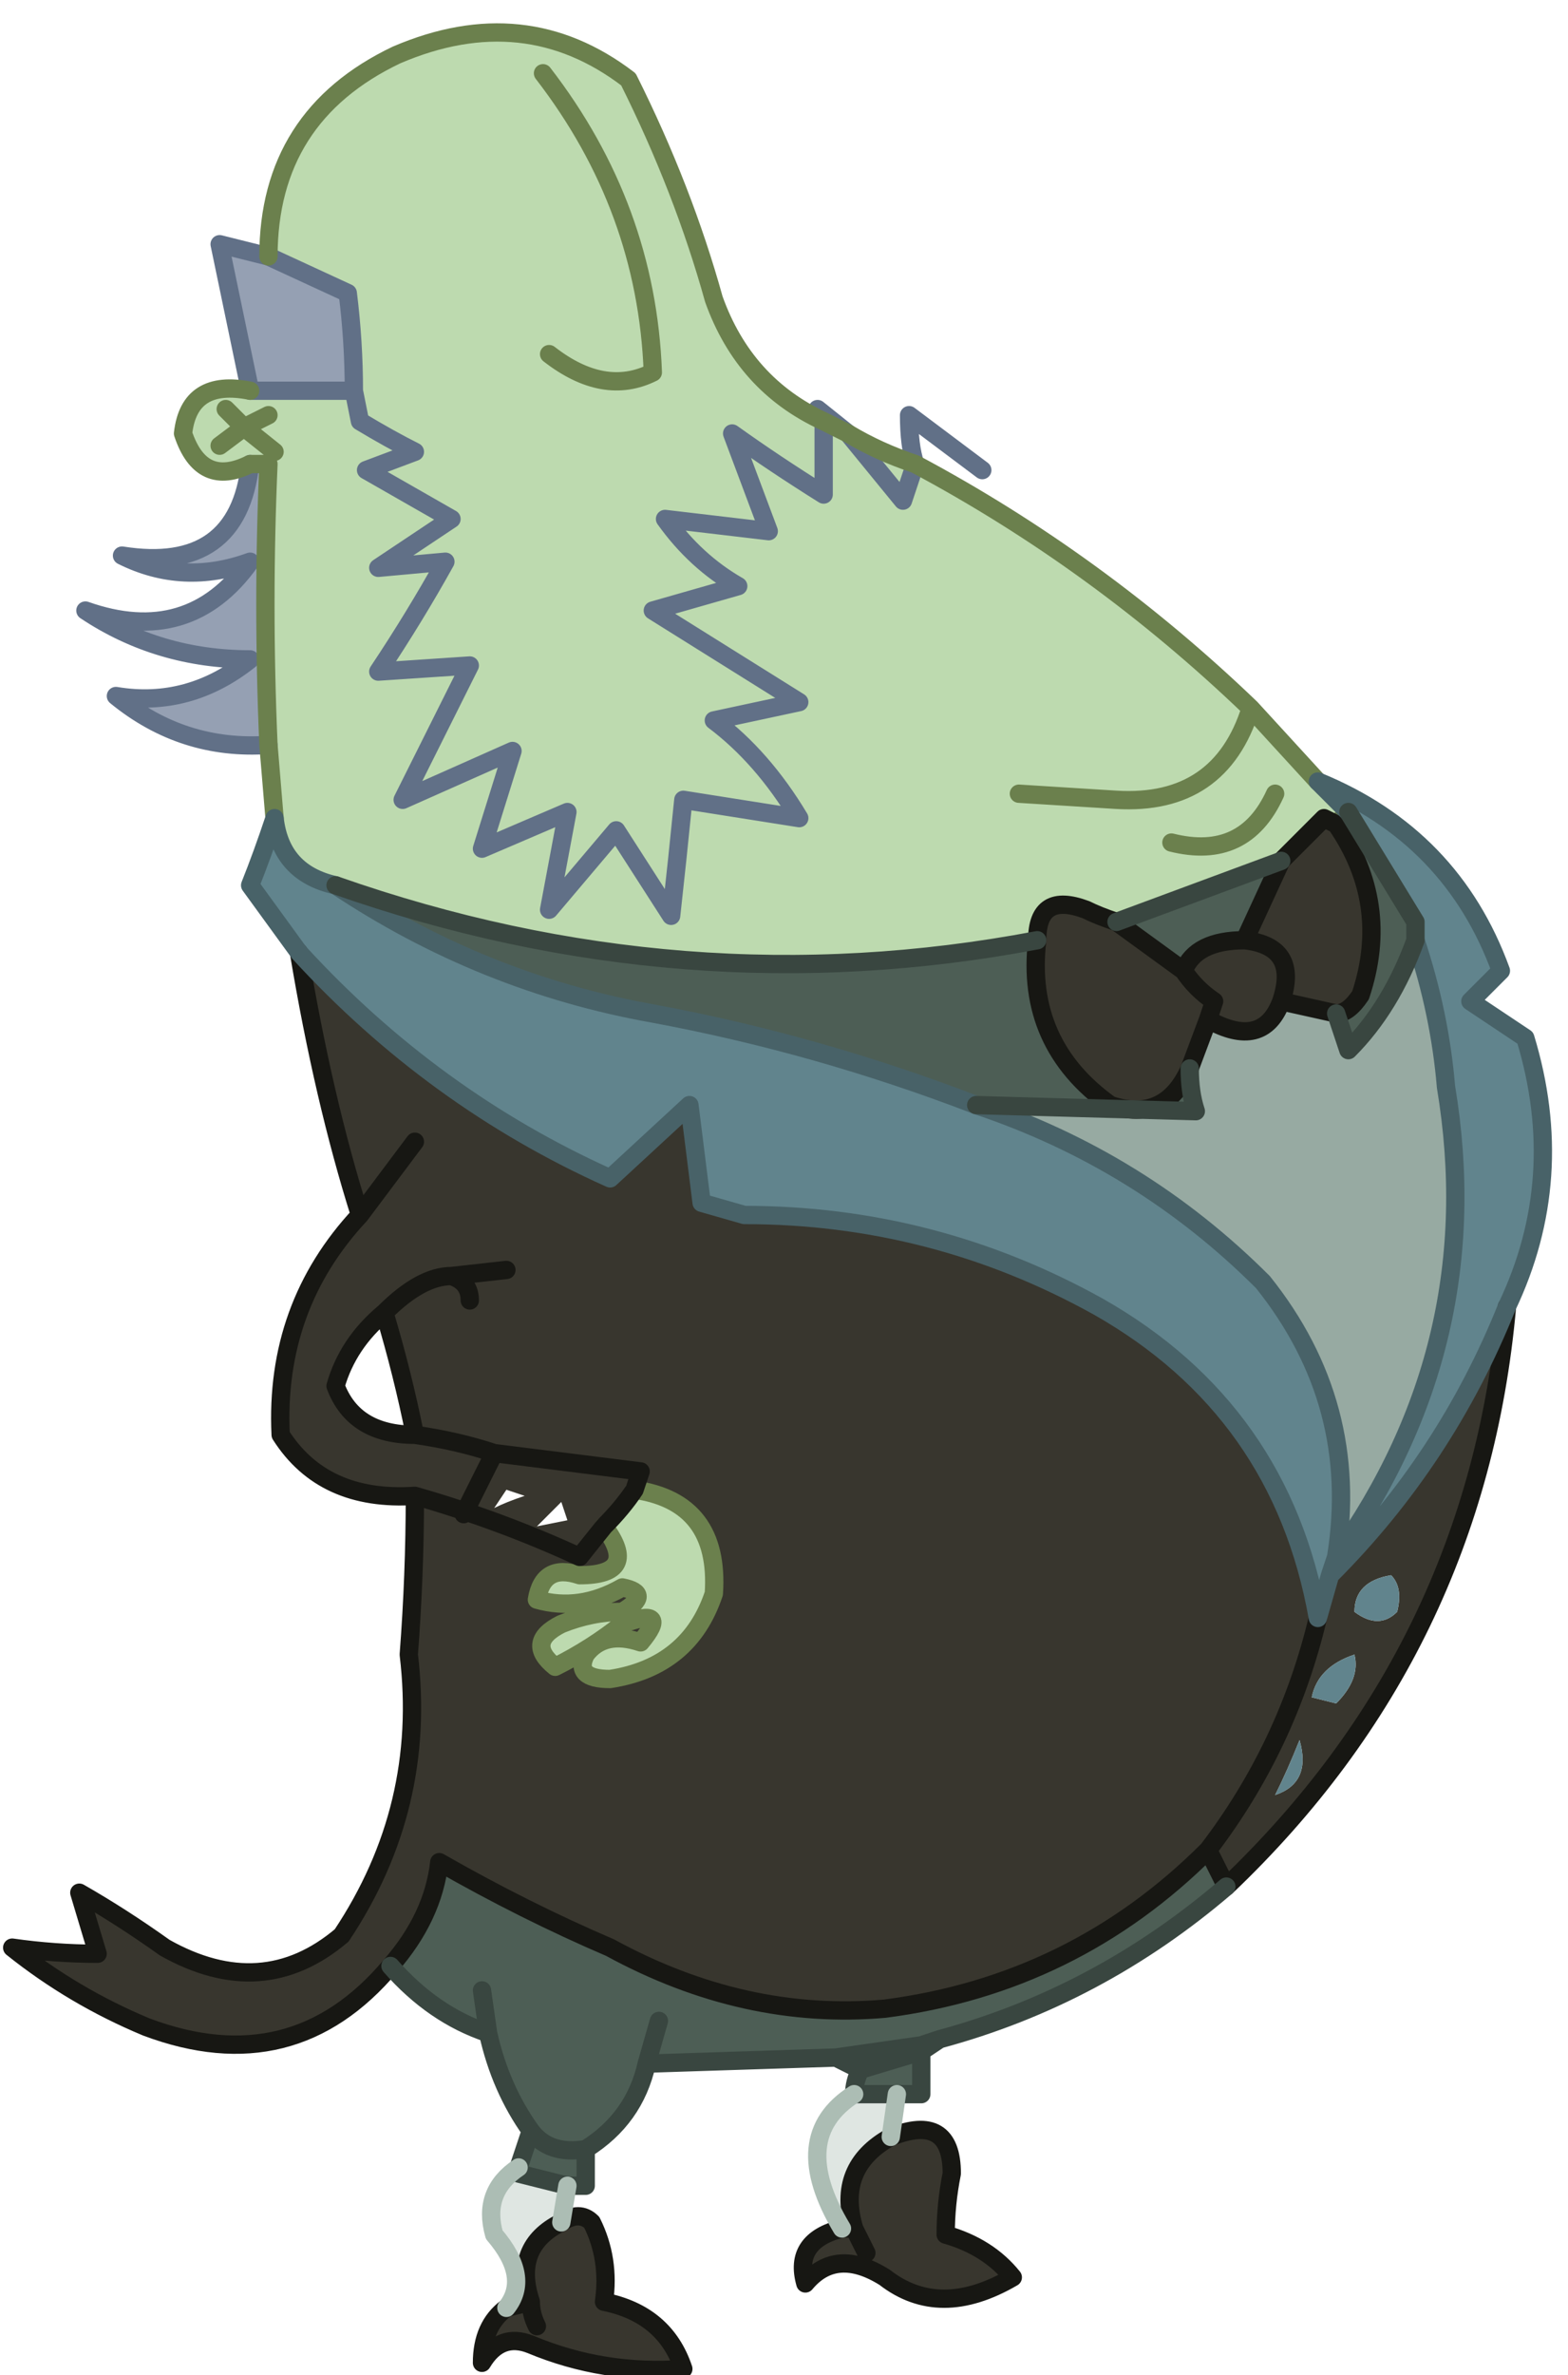
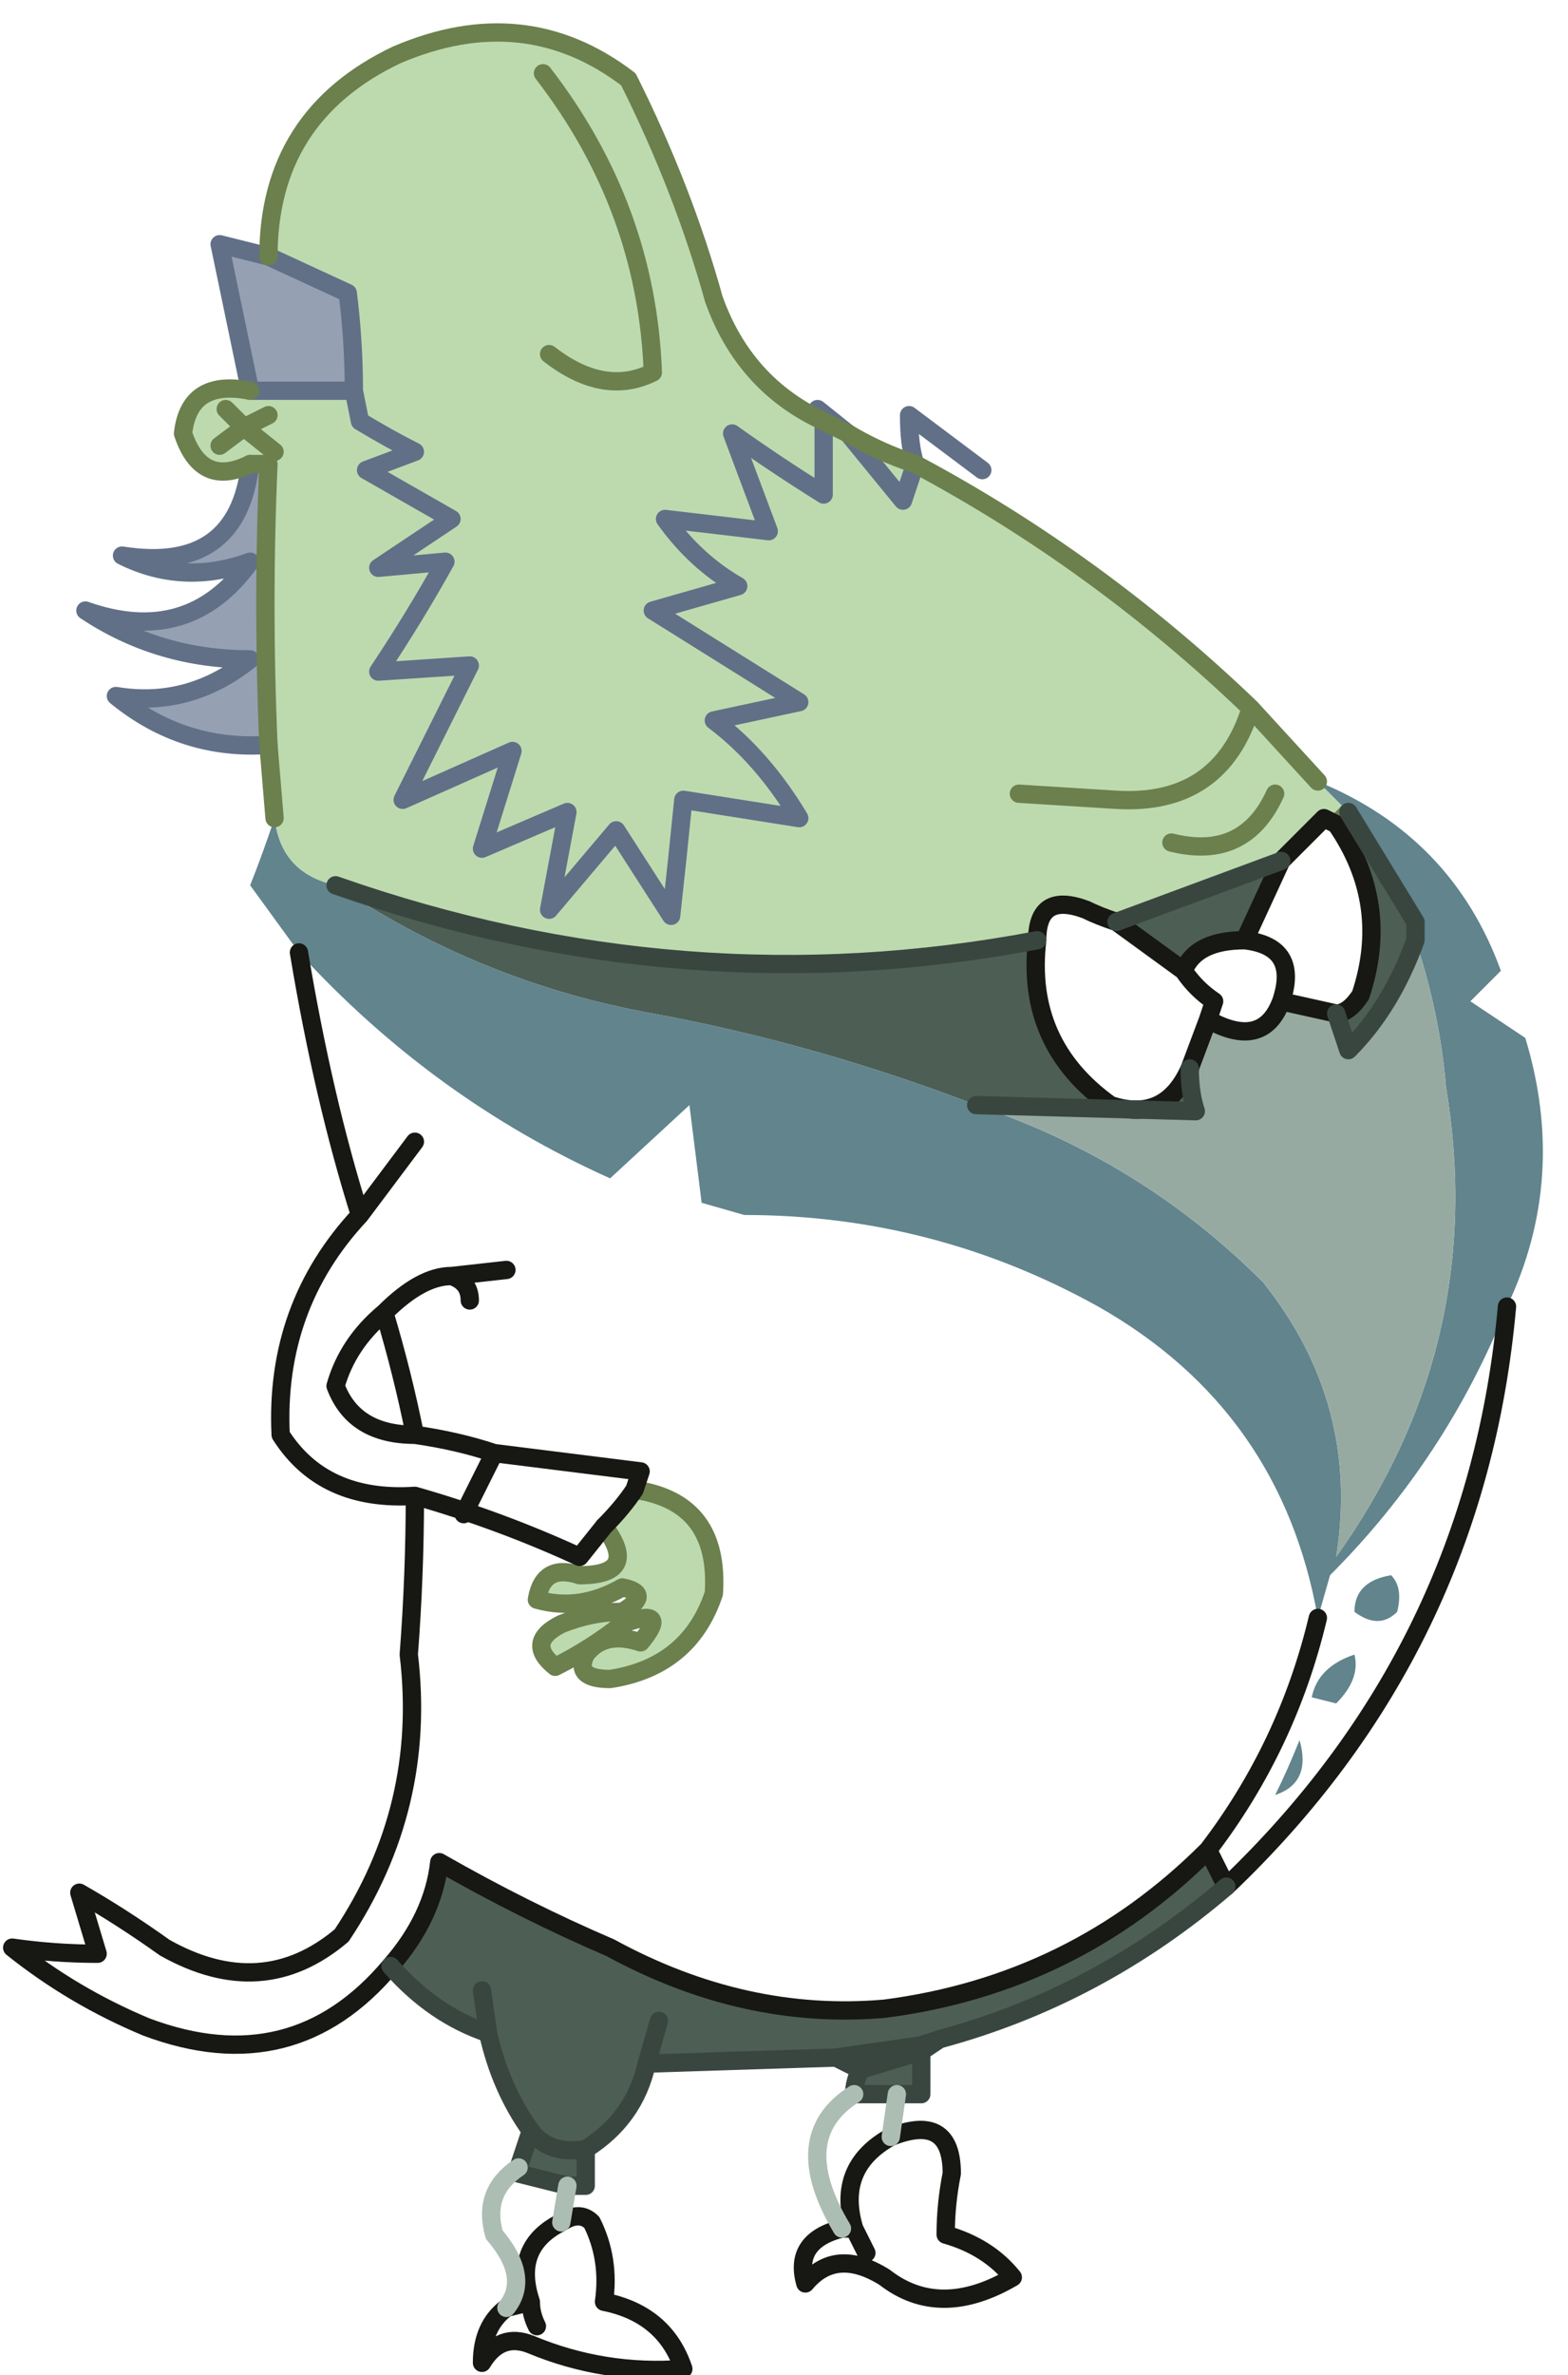
<svg xmlns="http://www.w3.org/2000/svg" height="19.45px" width="12.85px">
  <g transform="matrix(1.0, 0.0, 0.0, 1.0, 6.35, 9.85)">
    <path d="M0.4 -6.4 Q0.5 -6.35 0.6 -6.3 0.85 -6.15 1.15 -6.05 2.65 -5.25 3.9 -4.05 L4.45 -3.45 4.7 -3.2 4.6 -3.1 4.5 -3.15 4.15 -2.8 2.8 -2.3 Q2.65 -2.35 2.55 -2.4 2.15 -2.55 2.15 -2.15 -0.75 -1.6 -3.6 -2.6 -4.05 -2.7 -4.1 -3.15 L-4.15 -3.75 Q-4.2 -4.9 -4.15 -6.05 L-4.3 -6.05 Q-4.7 -5.85 -4.85 -6.3 -4.8 -6.75 -4.3 -6.65 L-3.45 -6.65 -3.4 -6.4 Q-3.15 -6.25 -2.95 -6.15 L-3.35 -6.0 -2.65 -5.6 -3.25 -5.2 -2.7 -5.25 Q-2.95 -4.8 -3.25 -4.35 L-2.5 -4.4 -3.05 -3.3 Q-2.6 -3.5 -2.15 -3.7 L-2.4 -2.9 Q-2.05 -3.05 -1.7 -3.2 L-1.85 -2.4 -1.3 -3.05 -0.85 -2.35 Q-0.8 -2.8 -0.75 -3.3 L0.2 -3.15 Q-0.1 -3.65 -0.5 -3.95 L0.2 -4.1 -1.0 -4.85 -0.3 -5.05 Q-0.65 -5.25 -0.9 -5.6 L-0.05 -5.5 -0.35 -6.3 Q0.0 -6.05 0.4 -5.8 L0.4 -6.4 0.4 -5.8 Q0.0 -6.05 -0.35 -6.3 L-0.05 -5.5 -0.9 -5.6 Q-0.65 -5.25 -0.3 -5.05 L-1.0 -4.85 0.2 -4.1 -0.5 -3.95 Q-0.1 -3.65 0.2 -3.15 L-0.75 -3.3 Q-0.8 -2.8 -0.85 -2.35 L-1.3 -3.05 -1.85 -2.4 -1.7 -3.2 Q-2.05 -3.05 -2.4 -2.9 L-2.15 -3.7 Q-2.6 -3.5 -3.05 -3.3 L-2.5 -4.4 -3.25 -4.35 Q-2.95 -4.8 -2.7 -5.25 L-3.25 -5.2 -2.65 -5.6 -3.35 -6.0 -2.95 -6.15 Q-3.15 -6.25 -3.4 -6.4 L-3.45 -6.65 Q-3.45 -7.05 -3.5 -7.45 L-4.15 -7.75 Q-4.15 -8.9 -3.1 -9.4 -2.05 -9.85 -1.2 -9.2 -0.75 -8.3 -0.5 -7.4 -0.25 -6.7 0.4 -6.4 M2.0 -3.35 L2.8 -3.3 Q3.65 -3.25 3.9 -4.05 3.65 -3.25 2.8 -3.3 L2.0 -3.35 M0.6 -6.3 L1.05 -5.75 1.15 -6.05 1.05 -5.75 0.6 -6.3 M3.25 -2.95 Q3.85 -2.8 4.1 -3.35 3.85 -2.8 3.25 -2.95 M-4.1 -6.15 L-4.35 -6.35 -4.15 -6.45 -4.35 -6.35 -4.1 -6.15 M-4.5 -6.5 L-4.35 -6.35 -4.55 -6.2 -4.35 -6.35 -4.5 -6.5 M-1.9 -9.25 Q-1.05 -8.15 -1.0 -6.8 -1.4 -6.6 -1.85 -6.95 -1.4 -6.6 -1.0 -6.8 -1.05 -8.15 -1.9 -9.25 M-1.15 2.35 Q-0.45 2.45 -0.5 3.2 -0.7 3.8 -1.35 3.9 -1.65 3.9 -1.55 3.7 -1.4 3.5 -1.1 3.6 -0.85 3.3 -1.25 3.45 -1.5 3.65 -1.8 3.8 -2.05 3.6 -1.75 3.45 -1.5 3.35 -1.25 3.35 -1.0 3.2 -1.25 3.15 -1.6 3.35 -1.95 3.25 -1.9 2.95 -1.6 3.05 -1.1 3.05 -1.4 2.65 -1.25 2.5 -1.15 2.35" fill="#bddaaf" fill-rule="evenodd" stroke="none" />
-     <path d="M2.15 -2.15 Q2.15 -2.55 2.55 -2.4 2.65 -2.35 2.8 -2.3 L3.35 -1.9 Q3.45 -1.75 3.6 -1.65 L3.55 -1.5 3.6 -1.65 Q3.45 -1.75 3.35 -1.9 3.45 -2.15 3.85 -2.15 L4.15 -2.8 4.5 -3.15 4.6 -3.1 Q5.05 -2.45 4.8 -1.7 4.7 -1.55 4.6 -1.55 L4.15 -1.65 Q4.0 -1.25 3.55 -1.5 L3.4 -1.1 Q3.2 -0.65 2.75 -0.8 2.05 -1.3 2.15 -2.15 M4.15 -1.65 Q4.3 -2.1 3.85 -2.15 4.3 -2.1 4.15 -1.65 M6.0 0.85 Q5.75 3.65 3.7 5.6 L3.55 5.3 Q4.2 4.45 4.45 3.4 4.2 4.45 3.55 5.3 2.45 6.4 0.9 6.6 -0.25 6.7 -1.35 6.1 -2.05 5.8 -2.75 5.4 -2.8 5.85 -3.15 6.25 -3.95 7.2 -5.15 6.75 -5.75 6.5 -6.25 6.1 -5.9 6.15 -5.55 6.15 L-5.7 5.65 Q-5.35 5.85 -5.0 6.1 -4.2 6.55 -3.55 6.0 -2.85 4.95 -3.0 3.7 -2.95 3.05 -2.95 2.4 -3.7 2.45 -4.05 1.9 -4.1 0.85 -3.4 0.1 -3.7 -0.85 -3.9 -2.05 -2.8 -0.85 -1.35 -0.2 L-0.7 -0.8 -0.6 0.0 -0.25 0.1 Q1.3 0.1 2.65 0.85 4.15 1.7 4.45 3.4 L4.55 3.05 Q5.5 2.1 6.0 0.85 M0.95 7.65 Q1.45 7.45 1.45 7.95 1.4 8.2 1.4 8.45 1.75 8.55 1.95 8.8 1.35 9.15 0.9 8.8 0.5 8.55 0.25 8.85 0.15 8.5 0.55 8.4 L0.65 8.4 Q0.5 7.9 0.95 7.65 M-1.75 8.35 Q-1.6 8.25 -1.5 8.35 -1.35 8.65 -1.4 9.0 -0.9 9.1 -0.75 9.55 -1.4 9.6 -2.0 9.35 -2.25 9.25 -2.4 9.5 -2.4 9.2 -2.2 9.05 L-2.0 9.0 Q-2.15 8.55 -1.75 8.35 M5.1 3.35 Q5.15 3.15 5.05 3.05 4.75 3.1 4.75 3.35 4.95 3.5 5.1 3.35 M4.6 4.1 Q4.8 3.9 4.75 3.7 4.45 3.8 4.4 4.05 L4.6 4.1 M4.1 4.85 Q4.4 4.75 4.3 4.4 4.2 4.65 4.1 4.85 M0.75 8.6 Q0.7 8.5 0.65 8.4 0.7 8.5 0.75 8.6 M-1.7 2.6 L-1.75 2.45 -1.95 2.65 -1.7 2.6 M-2.05 2.4 L-2.2 2.35 -2.3 2.5 Q-2.2 2.45 -2.05 2.4 M-1.4 2.65 Q-1.1 3.05 -1.6 3.05 -1.9 2.95 -1.95 3.25 -1.6 3.35 -1.25 3.15 -1.0 3.2 -1.25 3.35 -1.5 3.35 -1.75 3.45 -2.05 3.6 -1.8 3.8 -1.5 3.65 -1.25 3.45 -0.85 3.3 -1.1 3.6 -1.4 3.5 -1.55 3.7 -1.65 3.9 -1.35 3.9 -0.7 3.8 -0.5 3.2 -0.45 2.45 -1.15 2.35 L-1.1 2.2 -2.3 2.05 -2.55 2.55 -2.3 2.05 -1.1 2.2 -1.15 2.35 Q-1.25 2.5 -1.4 2.65 L-1.6 2.9 Q-2.25 2.6 -2.95 2.4 -2.25 2.6 -1.6 2.9 L-1.4 2.65 M-3.6 1.5 Q-3.45 1.9 -2.95 1.9 -3.05 1.4 -3.2 0.9 -3.5 1.15 -3.6 1.5 M-2.95 1.9 Q-2.6 1.95 -2.3 2.05 -2.6 1.95 -2.95 1.9 M-2.65 0.6 Q-2.9 0.6 -3.2 0.9 -2.9 0.6 -2.65 0.6 L-2.2 0.55 -2.65 0.6 Q-2.5 0.65 -2.5 0.8 -2.5 0.65 -2.65 0.6 M-1.95 9.2 Q-2.0 9.1 -2.0 9.0 -2.0 9.1 -1.95 9.2 M-2.95 -0.5 L-3.4 0.1 -2.95 -0.5" fill="#38362e" fill-rule="evenodd" stroke="none" />
    <path d="M-3.6 -2.6 Q-0.75 -1.6 2.15 -2.15 2.05 -1.3 2.75 -0.8 3.2 -0.65 3.4 -1.1 3.4 -0.9 3.45 -0.75 L1.65 -0.8 Q0.35 -1.3 -1.0 -1.55 -2.4 -1.8 -3.6 -2.6 M2.8 -2.3 L4.15 -2.8 3.85 -2.15 Q3.45 -2.15 3.35 -1.9 L2.8 -2.3 M4.6 -3.1 L4.7 -3.2 5.25 -2.3 5.25 -2.15 Q5.05 -1.6 4.7 -1.25 L4.6 -1.55 Q4.7 -1.55 4.8 -1.7 5.05 -2.45 4.6 -3.1 M3.7 5.6 Q2.65 6.5 1.35 6.85 L1.2 6.9 1.2 6.95 1.2 7.3 1.0 7.3 0.65 7.3 Q0.65 7.2 0.7 7.1 L0.5 7.0 -1.05 7.05 Q-1.15 7.5 -1.55 7.75 L-1.55 8.05 -1.7 8.05 -2.1 7.95 -2.1 7.9 -2.0 7.6 Q-2.25 7.25 -2.35 6.8 -2.8 6.65 -3.15 6.25 -2.8 5.85 -2.75 5.4 -2.05 5.8 -1.35 6.1 -0.25 6.7 0.9 6.6 2.45 6.4 3.55 5.3 L3.7 5.6 M0.5 7.0 L1.2 6.9 0.5 7.0 M1.2 6.95 L0.7 7.1 1.2 6.95 M-1.55 7.75 Q-1.85 7.8 -2.0 7.6 -1.85 7.8 -1.55 7.75 M-2.4 6.45 L-2.35 6.8 -2.4 6.45 M-0.95 6.7 L-1.05 7.05 -0.95 6.7" fill="#4d5e55" fill-rule="evenodd" stroke="none" />
    <path d="M-4.1 -3.15 Q-4.05 -2.7 -3.6 -2.6 -2.4 -1.8 -1.0 -1.55 0.35 -1.3 1.65 -0.8 3.0 -0.35 4.0 0.65 4.8 1.65 4.6 2.9 5.85 1.15 5.5 -0.95 5.45 -1.55 5.25 -2.15 L5.25 -2.3 4.7 -3.2 4.45 -3.45 Q5.55 -3.0 5.95 -1.9 L5.7 -1.65 6.15 -1.35 Q6.5 -0.2 6.0 0.85 5.5 2.1 4.55 3.05 L4.6 2.9 4.55 3.05 4.45 3.4 Q4.15 1.7 2.65 0.85 1.3 0.1 -0.25 0.1 L-0.6 0.0 -0.7 -0.8 -1.35 -0.2 Q-2.8 -0.85 -3.9 -2.05 L-4.3 -2.6 Q-4.2 -2.85 -4.1 -3.15 M5.1 3.35 Q4.95 3.5 4.75 3.35 4.75 3.1 5.05 3.05 5.15 3.15 5.1 3.35 M4.6 4.1 L4.4 4.05 Q4.45 3.8 4.75 3.7 4.8 3.9 4.6 4.1 M4.1 4.85 Q4.2 4.65 4.3 4.4 4.4 4.75 4.1 4.85" fill="#61848d" fill-rule="evenodd" stroke="none" />
    <path d="M3.4 -1.1 L3.55 -1.5 Q4.0 -1.25 4.15 -1.65 L4.6 -1.55 4.7 -1.25 Q5.05 -1.6 5.25 -2.15 5.45 -1.55 5.5 -0.95 5.85 1.15 4.6 2.9 4.8 1.65 4.0 0.65 3.0 -0.35 1.65 -0.8 L3.45 -0.75 Q3.4 -0.9 3.4 -1.1" fill="#97aaa2" fill-rule="evenodd" stroke="none" />
    <path d="M-3.45 -6.65 L-4.3 -6.65 -4.55 -7.85 -4.15 -7.75 -3.5 -7.45 Q-3.45 -7.05 -3.45 -6.65 M-4.3 -6.05 L-4.15 -6.05 Q-4.2 -4.9 -4.15 -3.75 -4.85 -3.7 -5.4 -4.15 -4.8 -4.05 -4.3 -4.45 -5.05 -4.45 -5.65 -4.85 -4.8 -4.55 -4.3 -5.25 -4.85 -5.05 -5.35 -5.3 -4.4 -5.15 -4.3 -6.05" fill="#95a0b3" fill-rule="evenodd" stroke="none" />
-     <path d="M1.0 7.3 L0.95 7.65 Q0.5 7.9 0.65 8.4 L0.55 8.4 Q0.1 7.65 0.65 7.3 L1.0 7.3 M-1.7 8.05 L-1.75 8.35 Q-2.15 8.55 -2.0 9.0 L-2.2 9.05 Q-2.0 8.8 -2.3 8.45 -2.4 8.1 -2.1 7.9 L-2.1 7.95 -1.7 8.05" fill="#dfe6e2" fill-rule="evenodd" stroke="none" />
    <path d="M0.4 -6.4 L0.4 -5.8 Q0.0 -6.05 -0.35 -6.3 L-0.05 -5.5 -0.9 -5.6 Q-0.65 -5.25 -0.3 -5.05 L-1.0 -4.85 0.2 -4.1 -0.5 -3.95 Q-0.1 -3.65 0.2 -3.15 L-0.75 -3.3 Q-0.8 -2.8 -0.85 -2.35 L-1.3 -3.05 -1.85 -2.4 -1.7 -3.2 Q-2.05 -3.05 -2.4 -2.9 L-2.15 -3.7 Q-2.6 -3.5 -3.05 -3.3 L-2.5 -4.4 -3.25 -4.35 Q-2.95 -4.8 -2.7 -5.25 L-3.25 -5.2 -2.65 -5.6 -3.35 -6.0 -2.95 -6.15 Q-3.15 -6.25 -3.4 -6.4 L-3.45 -6.65 -4.3 -6.65 -4.55 -7.85 -4.15 -7.75 -3.5 -7.45 Q-3.45 -7.05 -3.45 -6.65 M0.4 -6.4 Q0.35 -6.45 0.35 -6.5 L0.6 -6.3 1.05 -5.75 1.15 -6.05 Q1.1 -6.2 1.1 -6.45 L1.7 -6.0 M-4.3 -6.05 Q-4.4 -5.15 -5.35 -5.3 -4.85 -5.05 -4.3 -5.25 -4.8 -4.55 -5.65 -4.85 -5.05 -4.45 -4.3 -4.45 -4.8 -4.05 -5.4 -4.15 -4.85 -3.7 -4.15 -3.75" fill="none" stroke="#617087" stroke-linecap="round" stroke-linejoin="round" stroke-width="0.15" />
    <path d="M0.6 -6.3 Q0.5 -6.35 0.4 -6.4 -0.25 -6.7 -0.5 -7.4 -0.75 -8.3 -1.2 -9.2 -2.05 -9.85 -3.1 -9.4 -4.15 -8.9 -4.15 -7.75 M-4.3 -6.65 Q-4.8 -6.75 -4.85 -6.3 -4.7 -5.85 -4.3 -6.05 L-4.15 -6.05 Q-4.2 -4.9 -4.15 -3.75 L-4.1 -3.15 M4.6 -3.1 L4.7 -3.2 M4.45 -3.45 L3.9 -4.05 Q3.65 -3.25 2.8 -3.3 L2.0 -3.35 M0.6 -6.3 Q0.85 -6.15 1.15 -6.05 2.65 -5.25 3.9 -4.05 M4.1 -3.35 Q3.85 -2.8 3.25 -2.95 M-4.55 -6.2 L-4.35 -6.35 -4.5 -6.5 M-4.15 -6.45 L-4.35 -6.35 -4.1 -6.15 M-1.85 -6.95 Q-1.4 -6.6 -1.0 -6.8 -1.05 -8.15 -1.9 -9.25 M-1.15 2.35 Q-0.45 2.45 -0.5 3.2 -0.7 3.8 -1.35 3.9 -1.65 3.9 -1.55 3.7 -1.4 3.5 -1.1 3.6 -0.85 3.3 -1.25 3.45 -1.5 3.65 -1.8 3.8 -2.05 3.6 -1.75 3.45 -1.5 3.35 -1.25 3.35 -1.0 3.2 -1.25 3.15 -1.6 3.35 -1.95 3.25 -1.9 2.95 -1.6 3.05 -1.1 3.05 -1.4 2.65" fill="none" stroke="#6b804d" stroke-linecap="round" stroke-linejoin="round" stroke-width="0.15" />
    <path d="M2.15 -2.15 Q2.15 -2.55 2.55 -2.4 2.65 -2.35 2.8 -2.3 L3.35 -1.9 Q3.45 -1.75 3.6 -1.65 L3.55 -1.5 3.4 -1.1 Q3.2 -0.65 2.75 -0.8 2.05 -1.3 2.15 -2.15 M4.15 -2.8 L4.5 -3.15 4.6 -3.1 Q5.05 -2.45 4.8 -1.7 4.7 -1.55 4.6 -1.55 L4.15 -1.65 Q4.0 -1.25 3.55 -1.5 M3.85 -2.15 Q4.3 -2.1 4.15 -1.65 M4.15 -2.8 L3.85 -2.15 Q3.45 -2.15 3.35 -1.9 M6.0 0.85 Q5.75 3.65 3.7 5.6 L3.55 5.3 Q2.45 6.4 0.9 6.6 -0.25 6.7 -1.35 6.1 -2.05 5.8 -2.75 5.4 -2.8 5.85 -3.15 6.25 -3.95 7.2 -5.15 6.75 -5.75 6.5 -6.25 6.1 -5.9 6.15 -5.55 6.15 L-5.7 5.65 Q-5.35 5.85 -5.0 6.1 -4.2 6.55 -3.55 6.0 -2.85 4.95 -3.0 3.7 -2.95 3.05 -2.95 2.4 -3.7 2.45 -4.05 1.9 -4.1 0.85 -3.4 0.1 -3.7 -0.85 -3.9 -2.05 M0.95 7.65 Q1.45 7.45 1.45 7.95 1.4 8.2 1.4 8.45 1.75 8.55 1.95 8.8 1.35 9.15 0.9 8.8 0.5 8.55 0.25 8.85 0.15 8.5 0.55 8.4 L0.65 8.4 Q0.5 7.9 0.95 7.65 M-1.75 8.35 Q-1.6 8.25 -1.5 8.35 -1.35 8.65 -1.4 9.0 -0.9 9.1 -0.75 9.55 -1.4 9.6 -2.0 9.35 -2.25 9.25 -2.4 9.5 -2.4 9.2 -2.2 9.05 L-2.0 9.0 Q-2.15 8.55 -1.75 8.35 M4.45 3.4 Q4.2 4.45 3.55 5.3 M0.65 8.4 Q0.7 8.5 0.75 8.6 M-1.4 2.65 L-1.6 2.9 Q-2.25 2.6 -2.95 2.4 M-1.15 2.35 L-1.1 2.2 -2.3 2.05 -2.55 2.55 M-1.4 2.65 Q-1.25 2.5 -1.15 2.35 M-3.6 1.5 Q-3.45 1.9 -2.95 1.9 -3.05 1.4 -3.2 0.9 -3.5 1.15 -3.6 1.5 M-2.2 0.55 L-2.65 0.6 Q-2.5 0.65 -2.5 0.8 M-3.2 0.9 Q-2.9 0.6 -2.65 0.6 M-2.3 2.05 Q-2.6 1.95 -2.95 1.9 M-2.0 9.0 Q-2.0 9.1 -1.95 9.2 M-3.4 0.1 L-2.95 -0.5" fill="none" stroke="#171713" stroke-linecap="round" stroke-linejoin="round" stroke-width="0.15" />
-     <path d="M-4.1 -3.15 Q-4.05 -2.7 -3.6 -2.6 -2.4 -1.8 -1.0 -1.55 0.35 -1.3 1.65 -0.8 3.0 -0.35 4.0 0.65 4.8 1.65 4.6 2.9 5.85 1.15 5.5 -0.95 5.45 -1.55 5.25 -2.15 M4.7 -3.2 L4.45 -3.45 Q5.55 -3.0 5.95 -1.9 L5.7 -1.65 6.15 -1.35 Q6.5 -0.2 6.0 0.85 5.5 2.1 4.55 3.05 L4.45 3.4 Q4.15 1.7 2.65 0.85 1.3 0.1 -0.25 0.1 L-0.6 0.0 -0.7 -0.8 -1.35 -0.2 Q-2.8 -0.85 -3.9 -2.05 L-4.3 -2.6 Q-4.2 -2.85 -4.1 -3.15 M4.6 2.9 L4.55 3.05" fill="none" stroke="#486268" stroke-linecap="round" stroke-linejoin="round" stroke-width="0.15" />
    <path d="M-3.6 -2.6 Q-0.75 -1.6 2.15 -2.15 M2.8 -2.3 L4.15 -2.8 M3.4 -1.1 Q3.4 -0.9 3.45 -0.75 L1.65 -0.8 M5.25 -2.15 Q5.05 -1.6 4.7 -1.25 L4.6 -1.55 M5.25 -2.15 L5.25 -2.3 4.7 -3.2 M3.7 5.6 Q2.65 6.5 1.35 6.85 L1.2 6.95 1.2 7.3 1.0 7.3 0.65 7.3 Q0.65 7.2 0.7 7.1 L0.5 7.0 -1.05 7.05 Q-1.15 7.5 -1.55 7.75 L-1.55 8.05 -1.7 8.05 -2.1 7.95 -2.1 7.9 -2.0 7.6 Q-2.25 7.25 -2.35 6.8 -2.8 6.65 -3.15 6.25 M1.2 6.9 L0.5 7.0 M0.7 7.1 L1.2 6.95 M1.2 6.9 L1.35 6.85 M-1.05 7.05 L-0.95 6.7 M-2.35 6.8 L-2.4 6.45 M-2.0 7.6 Q-1.85 7.8 -1.55 7.75" fill="none" stroke="#394640" stroke-linecap="round" stroke-linejoin="round" stroke-width="0.15" />
    <path d="M1.0 7.3 L0.95 7.65 M0.55 8.4 Q0.1 7.65 0.65 7.3 M-1.7 8.05 L-1.75 8.35 M-2.2 9.05 Q-2.0 8.8 -2.3 8.45 -2.4 8.1 -2.1 7.9" fill="none" stroke="#acbdb4" stroke-linecap="round" stroke-linejoin="round" stroke-width="0.15" />
  </g>
</svg>